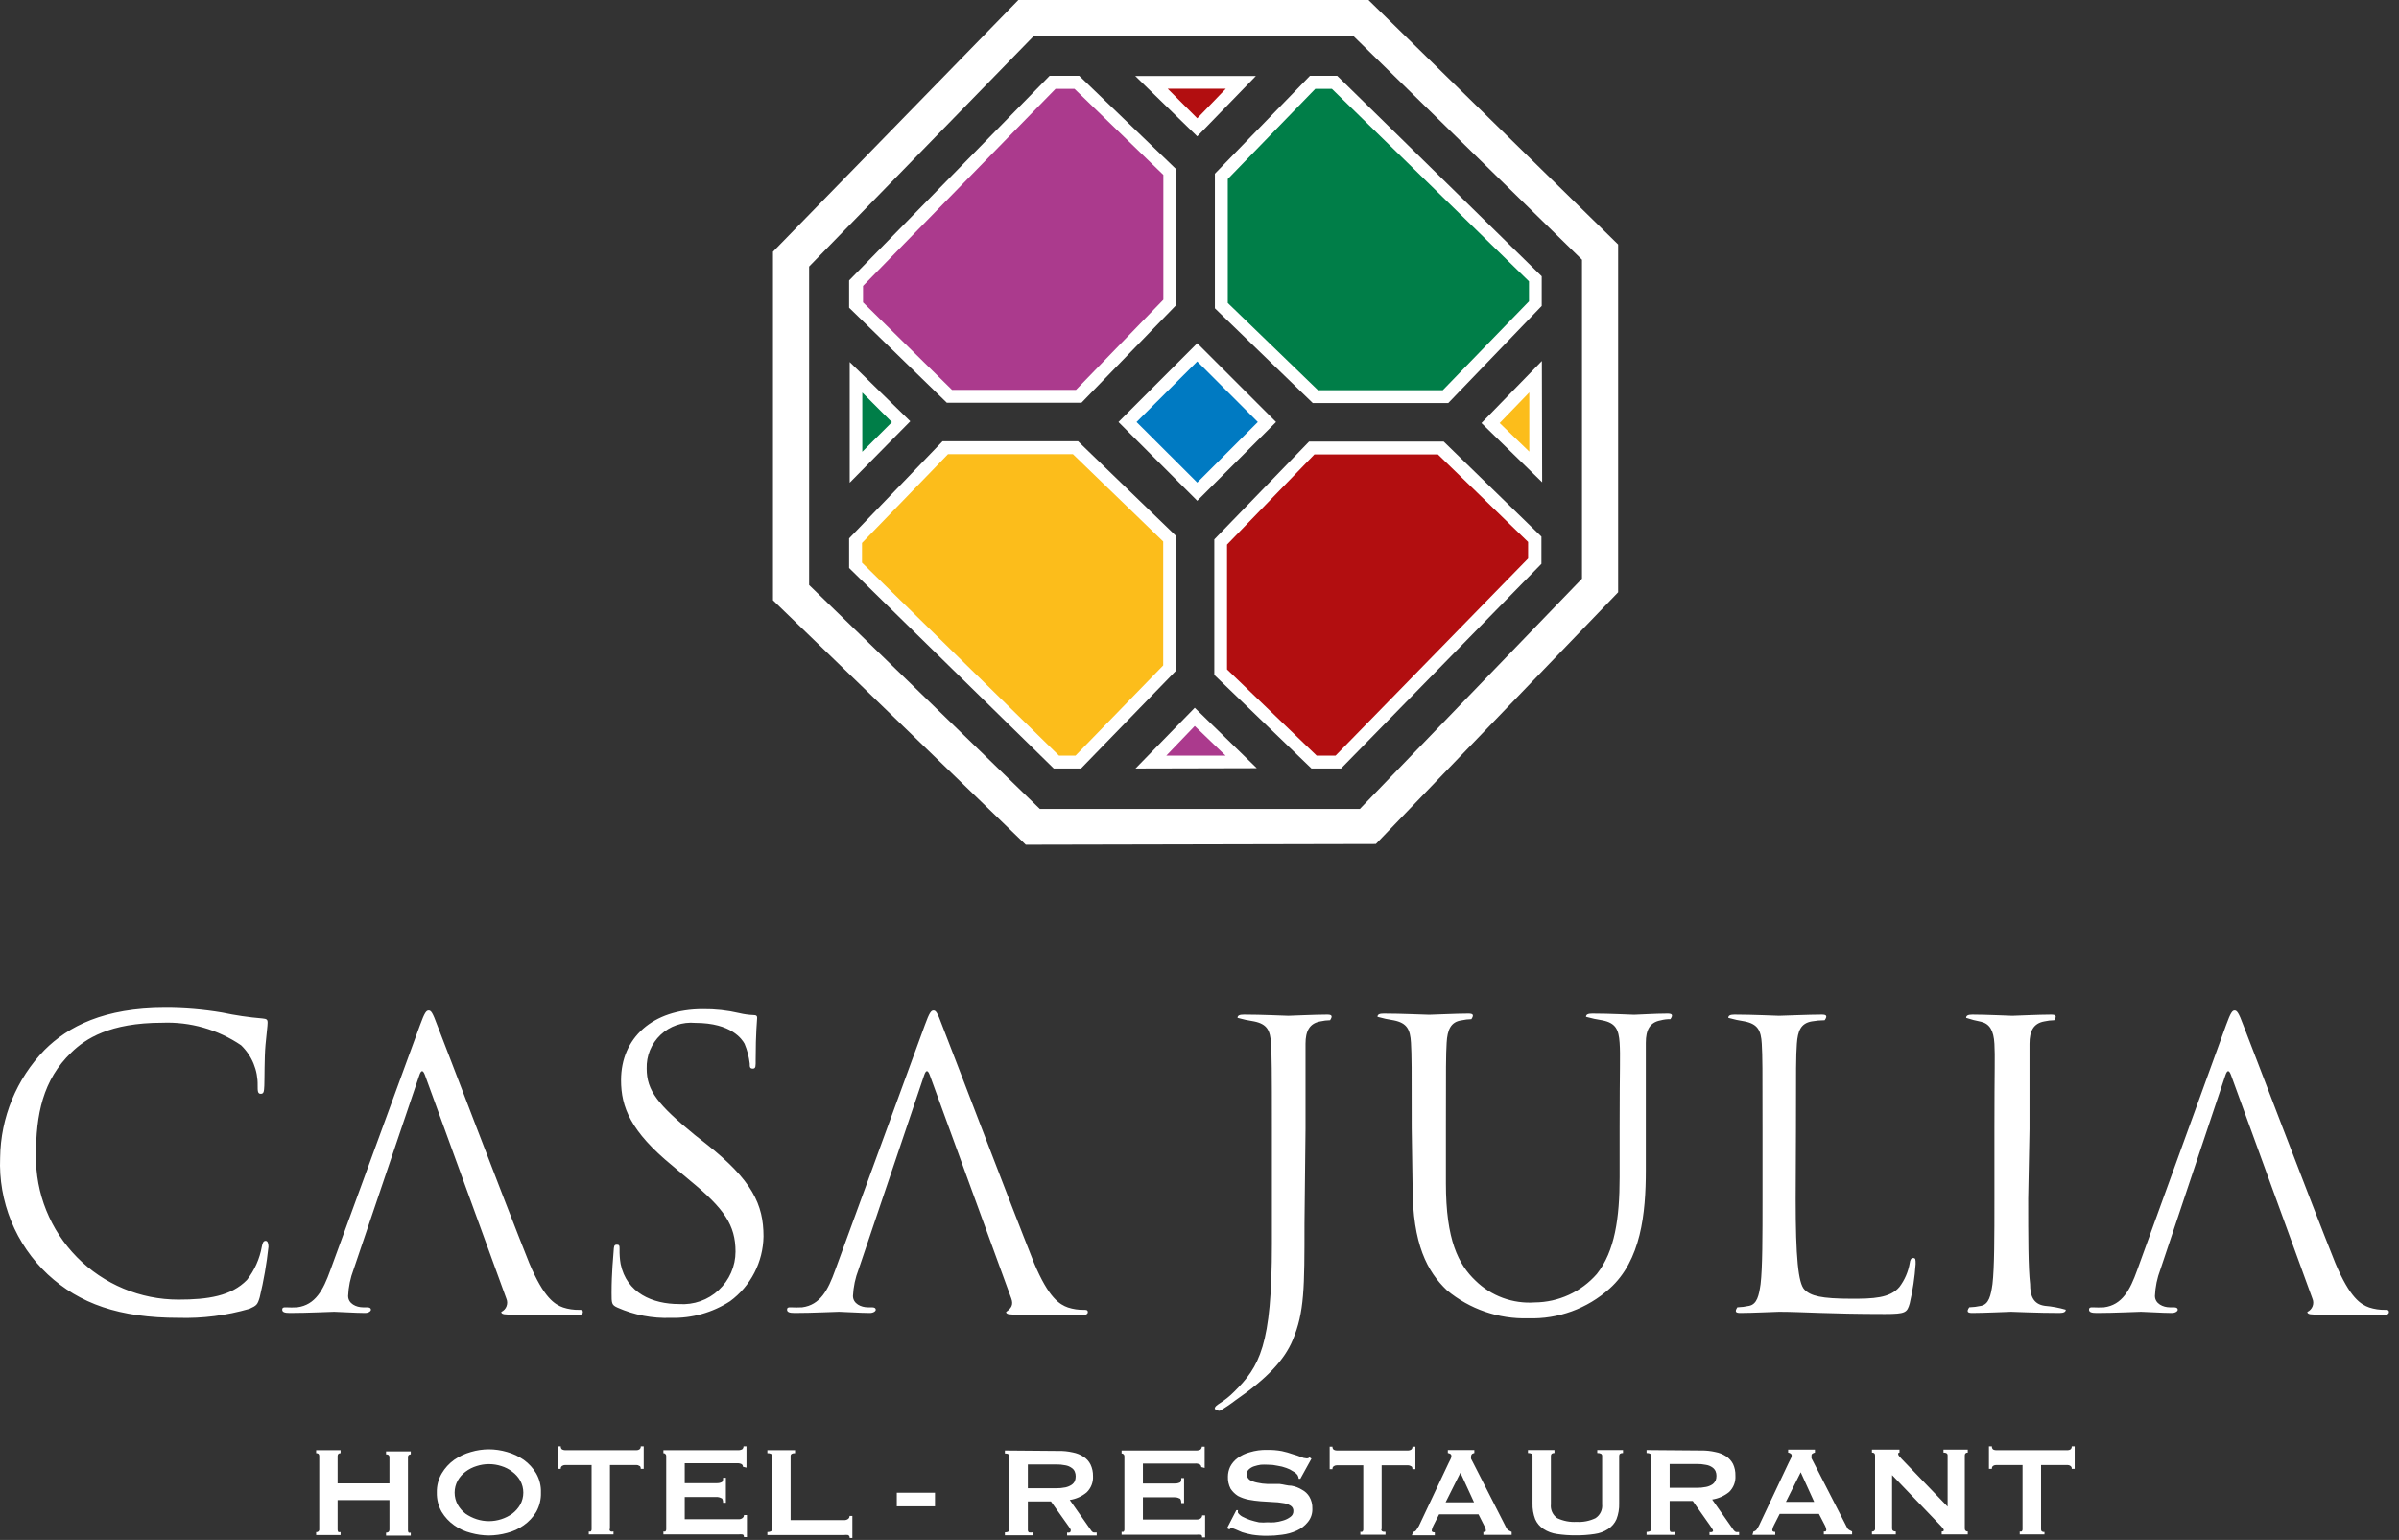
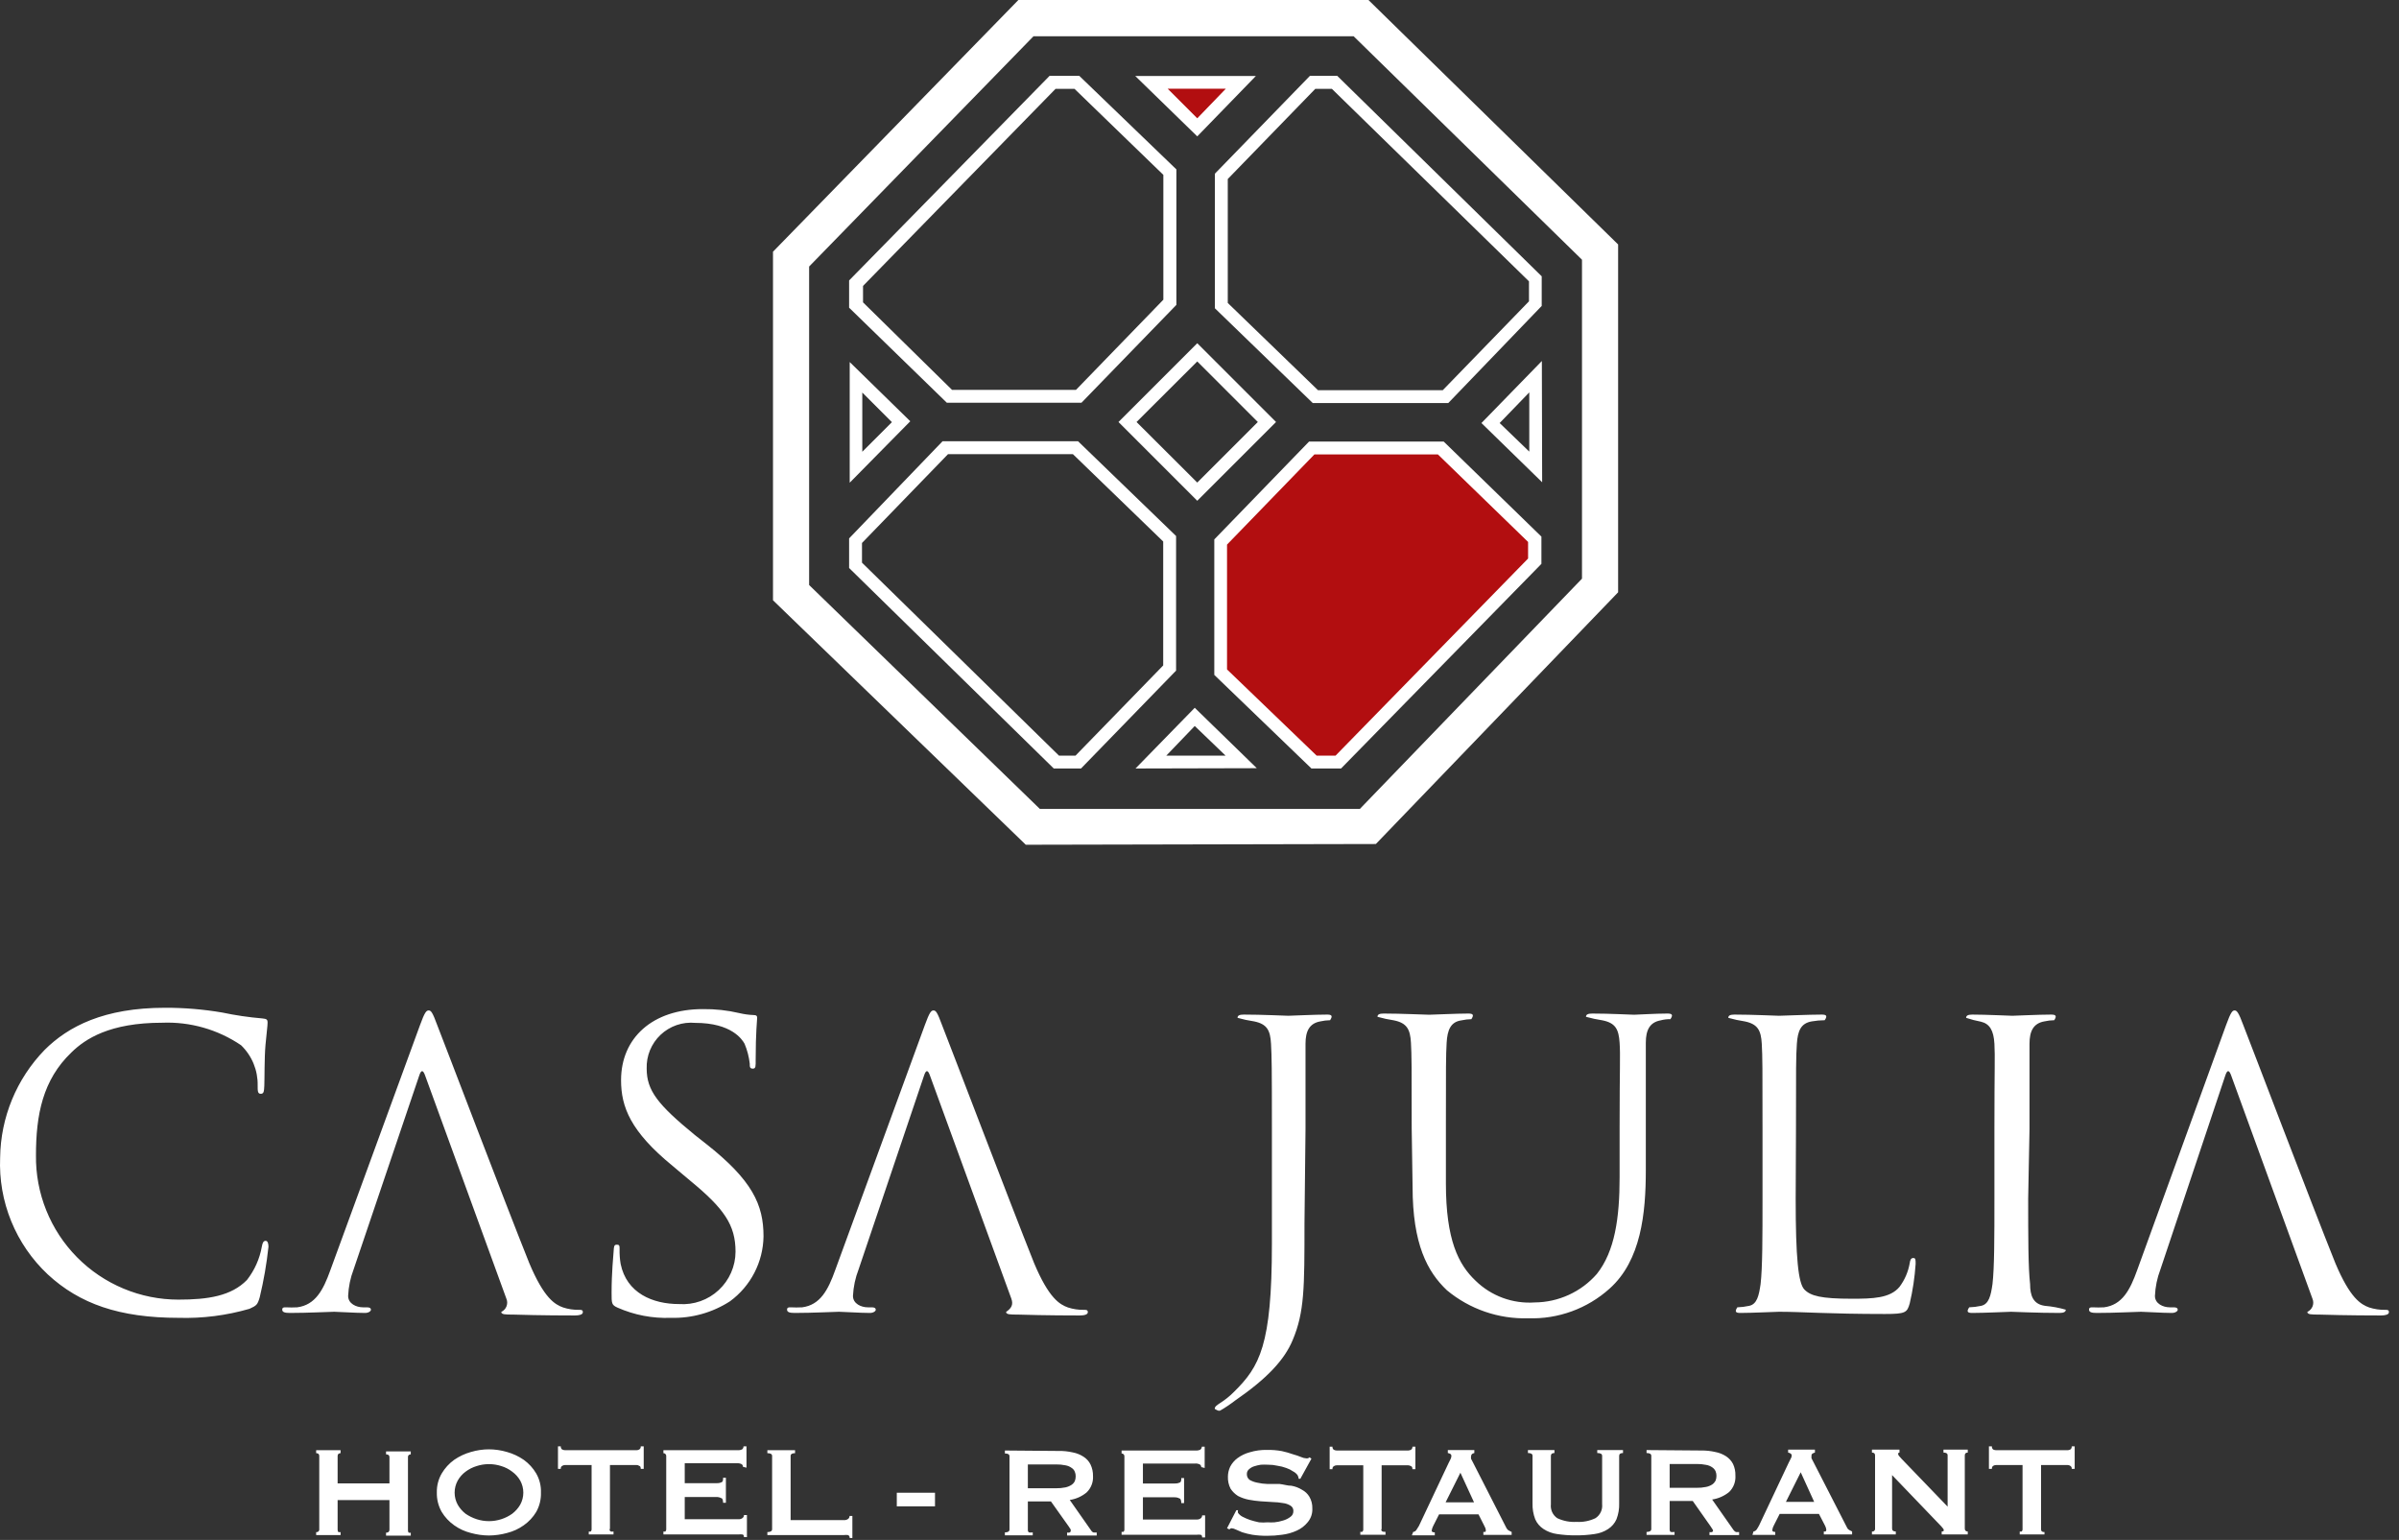
<svg xmlns="http://www.w3.org/2000/svg" width="162" height="104" viewBox="0 0 162 104" fill="none">
  <rect x="0" y="0" width="162" height="104" fill="#333333" stroke="none" />
-   <path fill-rule="evenodd" clip-rule="evenodd" d="M88.609 5.56H90.089L103.649 18.84V20.48L97.579 26.78H88.799L82.439 20.63V11.9L88.609 5.56ZM57.779 31.56L60.779 28.45L57.729 25.45L57.779 31.56Z" fill="#007E48" />
-   <path fill-rule="evenodd" clip-rule="evenodd" d="M80.709 23.8L85.409 28.51L80.709 33.22L75.999 28.51L80.709 23.8Z" fill="#007AC2" />
  <path fill-rule="evenodd" clip-rule="evenodd" d="M83.729 5.56L80.789 8.56L77.679 5.56H83.729ZM97.309 30.25H88.559L82.419 36.61V45.4L88.719 51.46H90.349L103.639 37.9V36.42L97.309 30.25Z" fill="#B20E10" />
-   <path fill-rule="evenodd" clip-rule="evenodd" d="M103.649 31.54L100.649 28.59L103.649 25.48V31.54ZM78.969 45.12V36.38L72.619 30.24H63.829L57.759 36.54V38.18L71.319 51.46H72.799L78.969 45.12Z" fill="#FCBD1B" />
-   <path fill-rule="evenodd" clip-rule="evenodd" d="M77.679 51.46L80.619 48.46L83.729 51.46H77.679ZM64.109 26.77H72.839L78.989 20.41V11.62L72.689 5.56H71.049L57.759 19.12V20.6L64.109 26.77Z" fill="#AB3A8D" />
  <path fill-rule="evenodd" clip-rule="evenodd" d="M145.889 85.73C145.67 86.303 145.545 86.907 145.519 87.52C145.519 88.05 146.079 88.29 146.519 88.29H146.789C146.979 88.29 147.059 88.35 147.059 88.45C147.059 88.55 146.899 88.67 146.659 88.67C146.019 88.67 144.869 88.59 144.579 88.59C144.289 88.59 142.819 88.67 141.579 88.67C141.229 88.67 141.069 88.61 141.069 88.45C141.069 88.29 141.179 88.29 141.309 88.29C141.566 88.304 141.823 88.304 142.079 88.29C143.309 88.13 143.839 87.12 144.319 85.78L150.319 69.24C150.639 68.36 150.749 68.24 150.899 68.24C151.049 68.24 151.169 68.37 151.489 69.24C151.889 70.24 156.069 81.24 157.699 85.3C158.699 87.68 159.429 88.1 159.989 88.3C160.335 88.413 160.696 88.467 161.059 88.46C161.219 88.46 161.319 88.46 161.319 88.62C161.319 88.78 161.079 88.84 160.789 88.84C160.499 88.84 158.449 88.84 156.609 88.78C156.099 88.78 155.809 88.78 155.809 88.6C155.974 88.524 156.103 88.385 156.167 88.215C156.23 88.044 156.224 87.856 156.149 87.69L150.669 72.64C150.529 72.24 150.399 72.24 150.269 72.64L145.889 85.73ZM57.979 85.73C57.757 86.302 57.629 86.907 57.599 87.52C57.599 88.05 58.159 88.29 58.599 88.29H58.869C59.059 88.29 59.139 88.35 59.139 88.45C59.139 88.55 58.979 88.67 58.739 88.67C58.099 88.67 56.949 88.59 56.659 88.59C56.369 88.59 54.899 88.67 53.659 88.67C53.309 88.67 53.149 88.61 53.149 88.45C53.149 88.29 53.259 88.29 53.389 88.29C53.649 88.304 53.909 88.304 54.169 88.29C55.389 88.13 55.919 87.12 56.399 85.78L62.449 69.24C62.769 68.36 62.879 68.24 63.039 68.24C63.199 68.24 63.299 68.37 63.619 69.24C64.019 70.24 68.209 81.24 69.829 85.3C70.829 87.68 71.559 88.1 72.119 88.3C72.465 88.413 72.826 88.467 73.189 88.46C73.349 88.46 73.459 88.46 73.459 88.62C73.459 88.78 73.219 88.84 72.919 88.84C72.619 88.84 70.579 88.84 68.739 88.78C68.229 88.78 67.939 88.78 67.939 88.6C68.289 88.36 68.449 88.12 68.289 87.69L62.799 72.64C62.659 72.24 62.529 72.24 62.399 72.64L57.979 85.73ZM23.879 85.73C23.66 86.303 23.535 86.907 23.509 87.52C23.509 88.05 24.069 88.29 24.509 88.29H24.779C24.969 88.29 25.049 88.35 25.049 88.45C25.049 88.55 24.889 88.67 24.649 88.67C24.009 88.67 22.859 88.59 22.569 88.59C22.279 88.59 20.809 88.67 19.569 88.67C19.219 88.67 19.059 88.61 19.059 88.45C19.059 88.29 19.169 88.29 19.299 88.29C19.556 88.304 19.813 88.304 20.069 88.29C21.299 88.13 21.829 87.12 22.309 85.78L28.359 69.24C28.679 68.36 28.789 68.24 28.949 68.24C29.109 68.24 29.209 68.37 29.529 69.24C29.929 70.24 34.109 81.24 35.739 85.3C36.739 87.68 37.469 88.1 38.029 88.3C38.374 88.413 38.736 88.467 39.099 88.46C39.259 88.46 39.359 88.46 39.359 88.62C39.359 88.78 39.119 88.84 38.829 88.84C38.539 88.84 36.489 88.84 34.649 88.78C34.139 88.78 33.849 88.78 33.849 88.6C34.014 88.524 34.143 88.385 34.206 88.215C34.27 88.044 34.264 87.856 34.189 87.69L28.709 72.64C28.569 72.24 28.439 72.24 28.309 72.64L23.879 85.73ZM137.049 76.25C137.049 72.09 137.049 71.35 137.049 70.49C137.049 69.63 137.319 69.11 138.049 68.98C138.269 68.931 138.494 68.904 138.719 68.9C138.929 68.58 138.789 68.52 138.499 68.52C137.699 68.52 136.019 68.6 135.889 68.6C135.759 68.6 134.079 68.52 133.199 68.52C132.909 68.52 132.769 68.58 132.769 68.74C133.096 68.85 133.43 68.936 133.769 69C134.359 69.14 134.629 69.59 134.679 70.49C134.729 71.39 134.679 72.09 134.679 76.25V80.94C134.679 83.5 134.679 85.6 134.549 86.72C134.439 87.49 134.309 88.08 133.779 88.19C133.516 88.248 133.248 88.281 132.979 88.29C132.759 88.61 132.899 88.67 133.189 88.67C133.989 88.67 135.669 88.59 135.799 88.59C135.929 88.59 137.609 88.67 139.079 88.67C139.369 88.67 139.499 88.59 139.499 88.45C139.039 88.317 138.567 88.229 138.089 88.19C137.289 88.08 137.089 87.49 137.089 86.72C136.959 85.6 136.959 83.5 136.959 80.94L137.049 76.25ZM121.279 76.25C121.279 72.09 121.279 71.35 121.339 70.49C121.399 69.63 121.599 69.11 122.339 68.98C122.63 68.93 122.924 68.903 123.219 68.9C123.439 68.58 123.299 68.52 123.009 68.52C122.209 68.52 120.269 68.6 120.129 68.6C119.989 68.6 118.319 68.52 117.129 68.52C116.839 68.52 116.709 68.58 116.709 68.74C117.074 68.844 117.445 68.924 117.819 68.98C118.699 69.16 118.919 69.59 118.969 70.49C119.019 71.39 119.019 72.09 119.019 76.25V80.94C119.019 83.5 119.019 85.6 118.889 86.72C118.779 87.49 118.649 88.08 118.119 88.19C117.856 88.248 117.588 88.281 117.319 88.29C117.109 88.61 117.239 88.67 117.529 88.67C118.329 88.67 119.899 88.59 120.139 88.59C121.689 88.59 123.449 88.74 127.279 88.74C128.699 88.74 128.779 88.64 128.959 88.03C129.166 87.153 129.299 86.26 129.359 85.36C129.359 85.07 129.359 84.96 129.199 84.96C129.039 84.96 128.989 85.1 128.959 85.31C128.859 85.89 128.623 86.439 128.269 86.91C127.629 87.68 126.459 87.71 125.049 87.71C122.969 87.71 122.269 87.52 121.849 87.09C121.429 86.66 121.259 84.91 121.259 80.99L121.279 76.25ZM95.389 80.14C95.389 84.03 96.389 85.89 97.709 87.14C99.248 88.418 101.2 89.091 103.199 89.03C105.219 89.097 107.186 88.38 108.689 87.03C110.819 85.13 111.139 81.94 111.139 79.03V76.18C111.139 72.02 111.139 71.28 111.139 70.42C111.139 69.56 111.409 69.04 112.139 68.91C112.354 68.852 112.577 68.825 112.799 68.83C113.019 68.51 112.879 68.45 112.589 68.45C111.789 68.45 110.539 68.53 110.349 68.53C110.159 68.53 108.729 68.45 107.529 68.45C107.239 68.45 107.099 68.51 107.099 68.67C107.467 68.773 107.841 68.853 108.219 68.91C109.099 69.09 109.309 69.52 109.369 70.42C109.429 71.32 109.369 72.02 109.369 76.18V79.51C109.369 82.25 109.049 84.51 107.829 86.04C107.306 86.638 106.662 87.118 105.94 87.448C105.218 87.779 104.434 87.954 103.639 87.96C102.907 88.011 102.171 87.907 101.482 87.654C100.792 87.4 100.164 87.004 99.639 86.49C98.489 85.4 97.639 83.75 97.639 79.91V76.18C97.639 72.02 97.639 71.28 97.689 70.42C97.739 69.56 97.959 69.01 98.689 68.91C98.909 68.861 99.134 68.834 99.359 68.83C99.569 68.51 99.439 68.45 99.139 68.45C98.339 68.45 96.749 68.53 96.509 68.53C96.269 68.53 94.639 68.45 93.439 68.45C93.149 68.45 93.019 68.51 93.019 68.67C93.384 68.774 93.754 68.854 94.129 68.91C95.009 69.09 95.229 69.52 95.279 70.42C95.329 71.32 95.329 72.02 95.329 76.18L95.389 80.14ZM88.159 76.25C88.159 72.09 88.159 71.35 88.159 70.49C88.159 69.63 88.429 69.11 89.159 68.98C89.376 68.931 89.597 68.904 89.819 68.9C90.029 68.58 89.899 68.52 89.609 68.52C88.809 68.52 87.129 68.6 86.999 68.6C86.869 68.6 85.189 68.52 83.999 68.52C83.699 68.52 83.569 68.58 83.569 68.74C83.937 68.844 84.311 68.924 84.689 68.98C85.569 69.16 85.779 69.59 85.829 70.49C85.879 71.39 85.889 72.09 85.889 76.25V84C85.889 90.87 85.059 92.29 83.329 94C83.048 94.284 82.736 94.535 82.399 94.75C82.159 94.91 82.029 94.99 82.029 95.15C82.289 95.31 82.339 95.28 82.399 95.26C82.659 95.12 83.089 94.83 83.399 94.59C85.559 93.1 86.729 91.85 87.289 90.51C88.089 88.62 88.089 86.97 88.089 82.65L88.159 76.25ZM45.299 89C46.715 89.04 48.11 88.65 49.299 87.88C49.988 87.374 50.551 86.715 50.943 85.955C51.335 85.195 51.546 84.355 51.559 83.5C51.559 81.36 50.809 79.71 47.669 77.24L46.919 76.65C44.419 74.6 43.669 73.65 43.669 72.17C43.655 71.744 43.731 71.319 43.893 70.925C44.056 70.531 44.3 70.175 44.61 69.883C44.921 69.591 45.29 69.368 45.693 69.229C46.096 69.091 46.525 69.04 46.949 69.08C49.399 69.08 50.119 70.2 50.279 70.49C50.459 70.918 50.577 71.369 50.629 71.83C50.629 72.04 50.629 72.17 50.839 72.17C51.049 72.17 51.029 71.99 51.029 71.56C51.029 69.75 51.129 68.87 51.129 68.74C51.129 68.61 51.079 68.55 50.869 68.55C50.552 68.538 50.237 68.494 49.929 68.42C49.12 68.23 48.291 68.139 47.459 68.15C44.069 68.15 41.939 70.09 41.939 72.95C41.939 74.76 42.579 76.41 45.409 78.73L46.599 79.73C48.899 81.62 49.669 82.73 49.669 84.53C49.668 85.018 49.566 85.5 49.37 85.946C49.175 86.393 48.89 86.795 48.532 87.127C48.175 87.459 47.754 87.714 47.294 87.876C46.834 88.038 46.346 88.104 45.859 88.07C44.069 88.07 42.309 87.33 41.909 85.35C41.854 85.02 41.831 84.685 41.839 84.35C41.839 84.14 41.839 84.06 41.649 84.06C41.459 84.06 41.459 84.19 41.439 84.48C41.419 84.77 41.299 85.97 41.299 87.31C41.299 88.03 41.299 88.13 41.699 88.31C42.831 88.811 44.062 89.047 45.299 89ZM12.059 89C13.678 89.047 15.294 88.841 16.849 88.39C17.329 88.17 17.389 88.12 17.539 87.61C17.809 86.487 18.006 85.348 18.129 84.2C18.129 83.99 18.079 83.8 17.939 83.8C17.799 83.8 17.729 83.91 17.679 84.2C17.533 85.017 17.19 85.786 16.679 86.44C15.619 87.53 14.039 87.77 12.049 87.77C10.775 87.77 9.513 87.517 8.338 87.025C7.162 86.534 6.096 85.814 5.201 84.907C4.305 83.999 3.6 82.924 3.124 81.741C2.648 80.559 2.412 79.294 2.429 78.02C2.429 75.3 2.879 72.93 4.829 71.07C5.759 70.16 7.409 69.07 10.949 69.07C12.843 68.993 14.711 69.526 16.279 70.59C16.643 70.942 16.931 71.365 17.124 71.833C17.316 72.301 17.41 72.804 17.399 73.31C17.399 73.68 17.399 73.87 17.609 73.87C17.819 73.87 17.829 73.71 17.849 73.31C17.869 72.91 17.849 71.44 17.929 70.56C18.009 69.68 18.069 69.29 18.069 69.07C18.069 68.85 18.009 68.81 17.719 68.78C16.805 68.703 15.897 68.57 14.999 68.38C13.724 68.164 12.433 68.056 11.139 68.06C7.039 68.06 4.609 69.31 3.009 70.91C1.117 72.861 0.043 75.462 0.009 78.18C-0.053 79.649 0.202 81.115 0.758 82.477C1.313 83.838 2.156 85.064 3.229 86.07C5.369 88.05 8.059 89 12.059 89ZM138.059 103.43V103.63H136.389V103.43C136.432 103.44 136.477 103.44 136.519 103.43C136.54 103.409 136.556 103.384 136.566 103.356C136.577 103.329 136.581 103.299 136.579 103.27V98.94H134.789C134.718 98.942 134.649 98.962 134.589 99C134.56 99.024 134.537 99.055 134.523 99.09C134.509 99.125 134.504 99.163 134.509 99.2H134.309V97.68H134.509C134.506 97.719 134.512 97.758 134.525 97.794C134.539 97.83 134.561 97.863 134.589 97.89C134.652 97.921 134.72 97.938 134.789 97.94H139.619C139.686 97.939 139.751 97.922 139.809 97.89C139.841 97.866 139.866 97.834 139.882 97.797C139.898 97.76 139.904 97.72 139.899 97.68H140.099V99.2H139.899C139.905 99.162 139.9 99.122 139.884 99.087C139.868 99.051 139.842 99.021 139.809 99C139.754 98.961 139.687 98.94 139.619 98.94H137.829V103.27C137.819 103.4 137.899 103.47 138.049 103.47L138.059 103.43ZM126.409 103.63H128.019V103.43C127.849 103.43 127.769 103.36 127.769 103.23V99.62L131.089 103.08C131.199 103.2 131.259 103.28 131.259 103.33C131.259 103.38 131.259 103.43 131.119 103.43V103.63H132.879V103.43C132.852 103.433 132.825 103.43 132.799 103.421C132.773 103.412 132.75 103.398 132.731 103.379C132.711 103.359 132.697 103.336 132.688 103.31C132.679 103.284 132.676 103.257 132.679 103.23V98.29C132.679 98.16 132.749 98.1 132.879 98.1V97.9H131.239V98.1C131.429 98.1 131.519 98.16 131.519 98.29V101.75L128.399 98.51C128.259 98.37 128.179 98.26 128.179 98.21C128.179 98.16 128.179 98.1 128.269 98.1V97.9H126.409V98.1C126.549 98.1 126.619 98.16 126.619 98.29V103.23C126.623 103.258 126.62 103.286 126.61 103.313C126.601 103.34 126.585 103.364 126.565 103.383C126.544 103.403 126.52 103.417 126.493 103.425C126.466 103.433 126.437 103.435 126.409 103.43V103.63ZM118.409 103.43C118.453 103.423 118.496 103.407 118.534 103.383C118.572 103.359 118.604 103.327 118.629 103.29C118.679 103.21 118.739 103.12 118.789 103.02L120.789 98.78L120.919 98.52C120.962 98.458 120.986 98.385 120.989 98.31C120.991 98.28 120.985 98.25 120.971 98.224C120.957 98.197 120.935 98.175 120.909 98.16C120.86 98.13 120.806 98.109 120.749 98.1V97.9H122.559V98.1C122.506 98.111 122.455 98.132 122.409 98.16C122.381 98.173 122.358 98.194 122.344 98.222C122.329 98.249 122.324 98.28 122.329 98.31C122.32 98.37 122.32 98.43 122.329 98.49L122.449 98.72L124.719 103.15C124.746 103.221 124.795 103.28 124.859 103.32L125.069 103.43V103.63H123.159V103.43H123.269C123.287 103.42 123.302 103.405 123.312 103.388C123.323 103.37 123.329 103.35 123.329 103.33C123.321 103.232 123.294 103.137 123.249 103.05L122.829 102.24H120.179L119.789 103.01C119.729 103.111 119.692 103.223 119.679 103.34C119.679 103.42 119.749 103.46 119.879 103.46V103.66H118.339L118.409 103.43ZM122.509 101.43L121.599 99.43L120.599 101.43H122.509ZM111.189 97.93V98.13C111.399 98.13 111.509 98.19 111.509 98.32V103.26C111.509 103.39 111.399 103.46 111.189 103.46V103.66H113.079V103.46C112.99 103.475 112.899 103.475 112.809 103.46C112.789 103.439 112.773 103.414 112.762 103.386C112.752 103.359 112.747 103.329 112.749 103.3V101.37H114.309L115.499 103.06L115.629 103.26C115.658 103.294 115.676 103.336 115.679 103.38C115.679 103.38 115.679 103.44 115.599 103.47C115.547 103.481 115.492 103.481 115.439 103.47V103.67H117.439V103.47H117.249C117.176 103.45 117.112 103.403 117.069 103.34L115.619 101.27C116.041 101.206 116.438 101.03 116.769 100.76C116.914 100.617 117.026 100.445 117.099 100.256C117.171 100.066 117.202 99.863 117.189 99.66C117.198 99.388 117.144 99.117 117.029 98.87C116.92 98.659 116.758 98.48 116.559 98.35C116.337 98.206 116.089 98.108 115.829 98.06C115.518 97.989 115.199 97.955 114.879 97.96L111.189 97.93ZM112.749 100.48V98.87H114.559C114.777 98.866 114.996 98.886 115.209 98.93C115.36 98.954 115.504 99.012 115.629 99.1C115.725 99.164 115.802 99.254 115.849 99.36C115.89 99.458 115.911 99.564 115.909 99.67C115.911 99.783 115.89 99.895 115.849 100C115.796 100.099 115.721 100.184 115.629 100.25C115.502 100.333 115.359 100.391 115.209 100.42C114.996 100.464 114.777 100.484 114.559 100.48H112.749ZM104.969 97.93H103.179V98.13C103.389 98.13 103.489 98.19 103.489 98.32V101.53C103.478 101.895 103.539 102.259 103.669 102.6C103.787 102.87 103.982 103.099 104.229 103.26C104.503 103.44 104.814 103.556 105.139 103.6C105.563 103.664 105.991 103.694 106.419 103.69C106.841 103.694 107.262 103.663 107.679 103.6C108.008 103.558 108.322 103.442 108.599 103.26C108.846 103.099 109.041 102.87 109.159 102.6C109.29 102.259 109.351 101.895 109.339 101.53V98.32C109.339 98.19 109.429 98.13 109.599 98.13V97.93H107.859V98.13C108.079 98.13 108.189 98.19 108.189 98.32V101.59C108.208 101.773 108.176 101.957 108.096 102.123C108.017 102.289 107.893 102.43 107.739 102.53C107.341 102.721 106.9 102.807 106.459 102.78C106.012 102.807 105.565 102.721 105.159 102.53C105.009 102.427 104.889 102.286 104.813 102.12C104.738 101.954 104.708 101.771 104.729 101.59V98.32C104.729 98.19 104.809 98.13 104.969 98.13V97.93ZM95.429 103.46C95.474 103.454 95.517 103.438 95.555 103.414C95.593 103.39 95.625 103.358 95.649 103.32C95.71 103.233 95.767 103.143 95.819 103.05L97.819 98.81L97.949 98.55C97.985 98.486 98.006 98.414 98.009 98.34C98.012 98.311 98.007 98.282 97.995 98.255C97.983 98.229 97.963 98.206 97.939 98.19C97.887 98.16 97.829 98.139 97.769 98.13V97.93H99.559V98.13C99.506 98.141 99.455 98.162 99.409 98.19C99.409 98.19 99.339 98.26 99.339 98.34C99.33 98.4 99.33 98.46 99.339 98.52L99.459 98.75L101.719 103.18C101.752 103.247 101.8 103.305 101.859 103.35L102.079 103.46V103.66H100.169V103.46H100.269C100.319 103.46 100.339 103.4 100.339 103.36C100.331 103.261 100.301 103.165 100.249 103.08L99.839 102.27H97.179L96.789 103.04C96.734 103.143 96.696 103.254 96.679 103.37C96.679 103.45 96.749 103.49 96.889 103.49V103.69H95.339L95.429 103.46ZM99.539 101.46L98.619 99.46L97.619 101.46H99.539ZM93.299 103.29V98.96H95.099C95.164 98.961 95.227 98.982 95.279 99.02C95.349 99.02 95.379 99.12 95.379 99.22H95.579V97.7H95.379C95.384 97.741 95.377 97.782 95.359 97.819C95.342 97.856 95.314 97.888 95.279 97.91C95.224 97.94 95.162 97.957 95.099 97.96H90.259C90.193 97.957 90.128 97.941 90.069 97.91C90.037 97.886 90.012 97.854 89.996 97.817C89.981 97.78 89.975 97.74 89.979 97.7H89.789V99.22H89.979C89.973 99.181 89.978 99.142 89.994 99.107C90.01 99.071 90.036 99.041 90.069 99.02C90.125 98.982 90.192 98.961 90.259 98.96H92.059V103.29C92.061 103.32 92.056 103.351 92.044 103.379C92.032 103.406 92.013 103.431 91.989 103.45C91.947 103.463 91.902 103.463 91.859 103.45V103.65H93.559V103.45C93.349 103.47 93.269 103.4 93.269 103.27L93.299 103.29ZM82.859 103.21L83.019 103.29C83.035 103.267 83.056 103.248 83.08 103.234C83.105 103.221 83.132 103.212 83.159 103.21C83.257 103.217 83.352 103.244 83.439 103.29L83.879 103.48C84.105 103.552 84.336 103.609 84.569 103.65C84.9 103.7 85.235 103.723 85.569 103.72C85.904 103.721 86.238 103.698 86.569 103.65C86.915 103.609 87.253 103.515 87.569 103.37C87.858 103.241 88.111 103.046 88.309 102.8C88.525 102.543 88.635 102.215 88.619 101.88C88.63 101.6 88.56 101.322 88.419 101.08C88.299 100.88 88.126 100.717 87.919 100.61C87.702 100.475 87.461 100.384 87.209 100.34C86.949 100.34 86.679 100.25 86.409 100.22H85.589C85.354 100.213 85.119 100.183 84.889 100.13C84.71 100.096 84.537 100.032 84.379 99.94C84.32 99.894 84.272 99.835 84.241 99.767C84.21 99.699 84.195 99.625 84.199 99.55C84.196 99.492 84.207 99.434 84.229 99.38C84.252 99.327 84.286 99.279 84.329 99.24C84.429 99.145 84.549 99.073 84.679 99.03C84.829 98.981 84.983 98.944 85.139 98.92C85.306 98.91 85.473 98.91 85.639 98.92C85.851 98.918 86.063 98.942 86.269 98.99C86.471 99.019 86.668 99.069 86.859 99.14C87.023 99.194 87.178 99.272 87.319 99.37C87.437 99.429 87.54 99.515 87.619 99.62C87.665 99.696 87.692 99.782 87.699 99.87H87.809L88.559 98.51L88.429 98.42C88.402 98.447 88.369 98.467 88.332 98.48C88.296 98.492 88.257 98.495 88.219 98.49C88.094 98.484 87.972 98.454 87.859 98.4C87.686 98.329 87.509 98.269 87.329 98.22C87.078 98.13 86.82 98.056 86.559 98C86.229 97.94 85.894 97.913 85.559 97.92C85.163 97.911 84.768 97.965 84.389 98.08C84.09 98.16 83.808 98.296 83.559 98.48C83.354 98.633 83.186 98.832 83.069 99.06C82.972 99.267 82.921 99.492 82.919 99.72C82.907 100.004 82.969 100.287 83.099 100.54C83.229 100.737 83.4 100.904 83.599 101.03C83.823 101.146 84.062 101.23 84.309 101.28C84.58 101.332 84.854 101.369 85.129 101.39L85.929 101.44C86.167 101.445 86.405 101.468 86.639 101.51C86.816 101.529 86.987 101.588 87.139 101.68C87.204 101.717 87.257 101.771 87.292 101.837C87.327 101.902 87.344 101.976 87.339 102.05C87.342 102.129 87.323 102.207 87.287 102.278C87.25 102.348 87.196 102.407 87.129 102.45C86.982 102.559 86.816 102.641 86.639 102.69C86.451 102.75 86.256 102.79 86.059 102.81C85.903 102.819 85.746 102.819 85.589 102.81C85.4 102.828 85.209 102.828 85.019 102.81C84.813 102.767 84.61 102.714 84.409 102.65C84.234 102.588 84.064 102.515 83.899 102.43C83.781 102.367 83.678 102.278 83.599 102.17C83.588 102.111 83.588 102.049 83.599 101.99H83.489L82.859 103.21ZM81.349 99.14V97.7H81.159C81.157 97.738 81.147 97.776 81.13 97.81C81.113 97.845 81.089 97.875 81.059 97.9C80.96 97.948 80.849 97.969 80.739 97.96H75.739V98.16C75.763 98.159 75.787 98.162 75.81 98.171C75.832 98.18 75.852 98.193 75.869 98.21C75.889 98.227 75.905 98.249 75.916 98.273C75.926 98.297 75.931 98.324 75.929 98.35V103.29C75.931 103.319 75.927 103.349 75.916 103.376C75.906 103.404 75.89 103.429 75.869 103.45C75.826 103.46 75.782 103.46 75.739 103.45V103.65H80.809C80.895 103.638 80.983 103.638 81.069 103.65C81.139 103.65 81.179 103.72 81.179 103.83H81.379V102.34H81.179C81.18 102.381 81.17 102.422 81.151 102.459C81.132 102.496 81.103 102.527 81.069 102.55C80.993 102.603 80.901 102.627 80.809 102.62H77.179V101.12H79.309C79.428 101.116 79.545 101.143 79.649 101.2C79.729 101.2 79.769 101.35 79.769 101.51H79.959V99.82H79.769C79.769 99.98 79.769 100.09 79.649 100.13C79.542 100.175 79.426 100.195 79.309 100.19H77.179V98.84H80.699C80.809 98.831 80.92 98.852 81.019 98.9C81.05 98.919 81.075 98.945 81.093 98.977C81.11 99.008 81.119 99.044 81.119 99.08L81.349 99.14ZM67.859 97.96V98.16C68.069 98.16 68.169 98.22 68.169 98.35V103.29C68.169 103.42 68.069 103.49 67.859 103.49V103.69H69.739V103.49C69.653 103.505 69.565 103.505 69.479 103.49C69.456 103.471 69.437 103.446 69.425 103.419C69.413 103.391 69.407 103.36 69.409 103.33V101.4H70.969L72.169 103.09L72.299 103.29C72.312 103.329 72.312 103.371 72.299 103.41C72.299 103.41 72.299 103.47 72.219 103.5C72.167 103.512 72.112 103.512 72.059 103.5V103.7H74.059V103.5H73.859C73.788 103.479 73.728 103.433 73.689 103.37L72.239 101.3C72.659 101.238 73.053 101.061 73.379 100.79C73.526 100.648 73.64 100.477 73.714 100.287C73.788 100.097 73.821 99.894 73.809 99.69C73.815 99.417 73.757 99.146 73.639 98.9C73.533 98.687 73.37 98.507 73.169 98.38C72.951 98.237 72.706 98.139 72.449 98.09C72.121 98.015 71.785 97.981 71.449 97.99L67.859 97.96ZM69.409 100.51V98.9H71.299C71.517 98.896 71.735 98.916 71.949 98.96C72.097 98.985 72.237 99.043 72.359 99.13C72.458 99.191 72.535 99.282 72.579 99.39C72.62 99.488 72.641 99.594 72.639 99.7C72.641 99.813 72.62 99.925 72.579 100.03C72.529 100.131 72.453 100.218 72.359 100.28C72.234 100.361 72.095 100.419 71.949 100.45C71.735 100.494 71.517 100.514 71.299 100.51H69.409ZM60.559 101.73H63.139V100.81H60.559V101.73ZM57.409 103.87H57.559V102.38H57.369C57.37 102.421 57.36 102.462 57.341 102.499C57.322 102.536 57.294 102.567 57.259 102.59C57.183 102.641 57.091 102.666 56.999 102.66H53.389V98.33C53.389 98.2 53.489 98.14 53.689 98.14V97.94H51.819V98.14C52.039 98.14 52.139 98.2 52.139 98.33V103.27C52.139 103.4 52.039 103.47 51.819 103.47V103.67H56.999C57.086 103.659 57.173 103.659 57.259 103.67C57.339 103.7 57.379 103.76 57.379 103.87H57.409ZM50.409 99.12V97.68H50.209C50.209 97.718 50.201 97.755 50.185 97.79C50.17 97.824 50.147 97.855 50.119 97.88C50.02 97.928 49.909 97.949 49.799 97.94H44.799V98.14C44.823 98.139 44.847 98.142 44.87 98.151C44.892 98.16 44.912 98.173 44.929 98.19C44.949 98.207 44.965 98.229 44.976 98.253C44.986 98.277 44.991 98.304 44.989 98.33V103.27C44.991 103.299 44.987 103.329 44.976 103.356C44.966 103.384 44.95 103.409 44.929 103.43C44.886 103.44 44.842 103.44 44.799 103.43V103.63H49.869C49.956 103.618 50.043 103.618 50.129 103.63C50.199 103.63 50.239 103.7 50.239 103.81H50.439V102.32H50.239C50.24 102.361 50.23 102.402 50.211 102.439C50.191 102.476 50.163 102.507 50.129 102.53C50.053 102.583 49.961 102.607 49.869 102.6H46.239V101.1H48.369C48.488 101.096 48.605 101.123 48.709 101.18C48.789 101.18 48.829 101.33 48.829 101.49H49.019V99.8H48.829C48.829 99.96 48.829 100.07 48.709 100.11C48.602 100.155 48.486 100.175 48.369 100.17H46.239V98.82H49.759C49.869 98.811 49.98 98.832 50.079 98.88C50.109 98.899 50.133 98.926 50.148 98.958C50.164 98.99 50.172 99.025 50.169 99.06L50.409 99.12ZM41.189 103.27V98.94H42.989C43.054 98.94 43.117 98.961 43.169 99C43.239 99 43.269 99.1 43.269 99.2H43.469V97.68H43.269C43.274 97.721 43.267 97.762 43.249 97.799C43.232 97.836 43.204 97.868 43.169 97.89C43.114 97.922 43.053 97.939 42.989 97.94H38.159C38.09 97.938 38.022 97.921 37.959 97.89C37.927 97.866 37.902 97.834 37.886 97.797C37.871 97.76 37.865 97.72 37.869 97.68H37.679V99.2H37.869C37.863 99.162 37.868 99.122 37.884 99.087C37.9 99.051 37.926 99.021 37.959 99C38.019 98.962 38.088 98.942 38.159 98.94H39.949V103.27C39.951 103.299 39.947 103.329 39.936 103.356C39.926 103.384 39.91 103.409 39.889 103.43C39.846 103.44 39.802 103.44 39.759 103.43V103.63H41.429V103.43C41.239 103.47 41.159 103.4 41.159 103.27H41.189ZM33.019 97.88C32.606 97.882 32.195 97.942 31.799 98.06C31.396 98.173 31.014 98.352 30.669 98.59C30.328 98.835 30.042 99.148 29.829 99.51C29.601 99.901 29.487 100.348 29.499 100.8C29.488 101.259 29.602 101.712 29.829 102.11C30.044 102.465 30.33 102.771 30.669 103.01C31.01 103.253 31.393 103.429 31.799 103.53C32.197 103.64 32.607 103.697 33.019 103.7C33.431 103.696 33.842 103.639 34.239 103.53C34.645 103.429 35.029 103.253 35.369 103.01C35.709 102.771 35.995 102.465 36.209 102.11C36.433 101.711 36.544 101.258 36.529 100.8C36.545 100.349 36.434 99.902 36.209 99.51C35.997 99.148 35.711 98.835 35.369 98.59C35.025 98.352 34.643 98.173 34.239 98.06C33.833 97.94 33.412 97.88 32.989 97.88H33.019ZM33.019 98.88C33.301 98.879 33.581 98.923 33.849 99.01C34.117 99.09 34.368 99.219 34.589 99.39C34.809 99.55 34.993 99.754 35.129 99.99C35.267 100.24 35.339 100.52 35.339 100.805C35.339 101.09 35.267 101.37 35.129 101.62C34.991 101.857 34.807 102.064 34.589 102.23C34.363 102.391 34.114 102.515 33.849 102.6C33.309 102.774 32.729 102.774 32.189 102.6C31.923 102.513 31.67 102.389 31.439 102.23C31.224 102.063 31.044 101.856 30.909 101.62C30.772 101.37 30.7 101.09 30.7 100.805C30.7 100.52 30.772 100.24 30.909 99.99C31.042 99.755 31.222 99.55 31.439 99.39C31.665 99.22 31.919 99.092 32.189 99.01C32.448 98.926 32.718 98.882 32.989 98.88H33.019ZM26.299 100.18H22.799V98.33C22.797 98.279 22.815 98.228 22.849 98.19C22.892 98.156 22.945 98.138 22.999 98.14V97.94H21.349V98.14C21.489 98.14 21.559 98.2 21.559 98.33V103.27C21.563 103.298 21.56 103.326 21.55 103.353C21.541 103.38 21.525 103.404 21.505 103.423C21.484 103.443 21.46 103.457 21.433 103.465C21.406 103.473 21.377 103.475 21.349 103.47V103.67H22.999V103.47C22.95 103.479 22.899 103.479 22.849 103.47C22.815 103.424 22.797 103.367 22.799 103.31V101.31H26.299V103.31C26.299 103.44 26.219 103.51 26.069 103.51V103.71H27.739V103.51C27.693 103.52 27.645 103.52 27.599 103.51C27.58 103.488 27.566 103.463 27.558 103.435C27.549 103.408 27.546 103.379 27.549 103.35V98.41C27.546 98.384 27.548 98.358 27.557 98.334C27.566 98.309 27.58 98.288 27.599 98.27C27.618 98.253 27.64 98.239 27.664 98.231C27.688 98.222 27.714 98.219 27.739 98.22V98.02H26.069V98.22C26.219 98.22 26.299 98.28 26.299 98.41V100.18ZM54.639 39.51V18L69.789 2.45H91.409L106.829 17.54V39.08L91.829 54.63H70.219L54.639 39.51ZM69.269 57.05L52.199 40.54V17L68.769 0H92.409L109.269 16.51V40L92.909 57L69.269 57.05ZM97.799 27.22H88.649L82.039 20.82V11.73L88.459 5.12H90.299L104.109 18.66V20.66L97.799 27.22ZM88.999 26.35H97.429L103.249 20.35V19L89.939 6H88.819L82.909 12.09V20.46L88.999 26.35ZM57.379 32.6V24.45L61.469 28.45L57.379 32.6ZM58.229 26.51V30.51L60.229 28.51L58.229 26.51ZM76.679 51.9L80.679 47.8L84.869 51.88L76.679 51.9ZM80.679 49.03L78.759 51.03H82.759L80.679 49.03ZM104.139 32.57L100.039 28.57L104.119 24.38L104.139 32.57ZM101.269 28.57L103.269 30.5V26.5L101.269 28.57ZM80.849 9.21L76.659 5.13H84.809L80.849 9.21ZM78.849 5.99L80.849 7.99L82.779 5.99H78.849ZM80.849 33.82L75.529 28.5L80.849 23.18L86.169 28.5L80.849 33.82ZM76.749 28.5L80.849 32.59L84.939 28.5L80.849 24.41L76.749 28.5ZM90.559 51.9H88.559L81.999 45.58V36.43L88.399 29.82H97.489L104.089 36.24V38.08L90.559 51.9ZM88.909 51.03H90.189L103.189 37.72V36.6L97.099 30.69H88.759L82.859 36.78V45.21L88.909 51.03ZM72.999 51.9H71.159L57.339 38.36V36.36L63.649 29.8H72.799L79.419 36.2V45.29L72.999 51.9ZM71.509 51.03H72.629L78.549 44.94V36.57L72.449 30.67H64.019L58.209 36.67V38L71.509 51.03ZM73.029 27.2H63.939L57.339 20.78V18.94L70.879 5.12H72.879L79.439 11.44V20.59L73.029 27.2ZM64.289 26.33H72.659L78.559 20.24V11.81L72.559 6H71.279L58.279 19.31V20.42L64.289 26.33Z" fill="white" />
</svg>